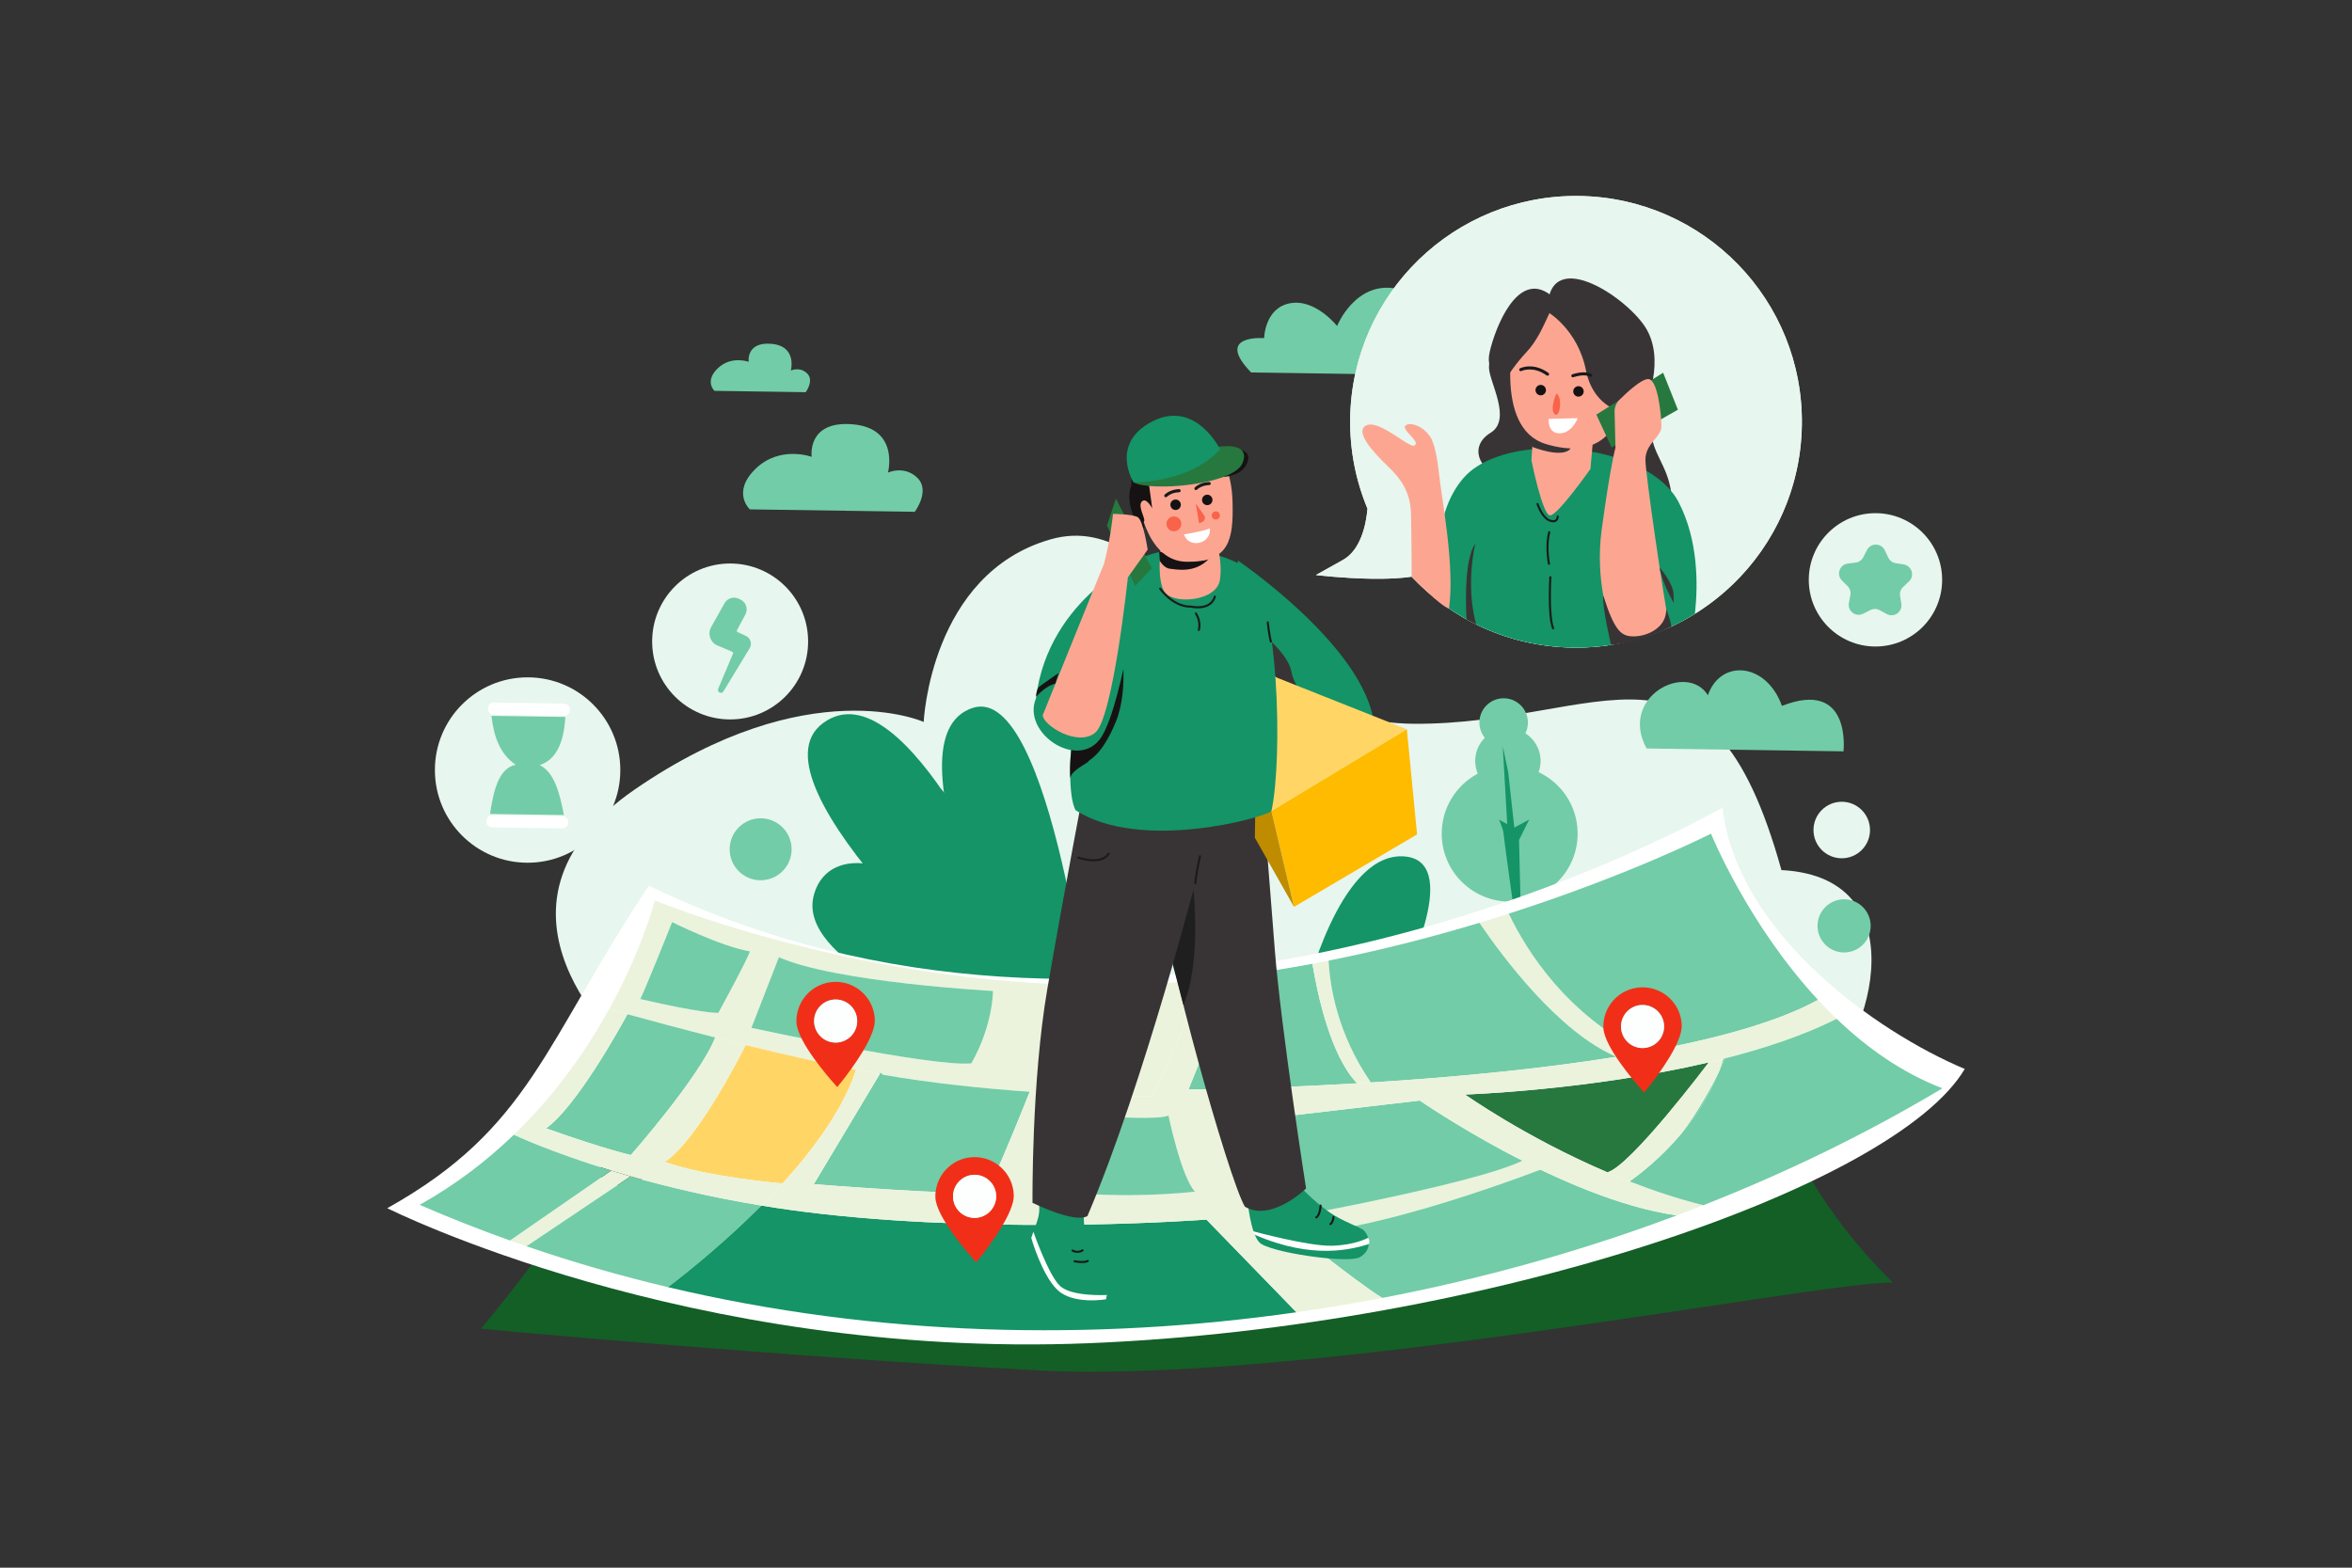
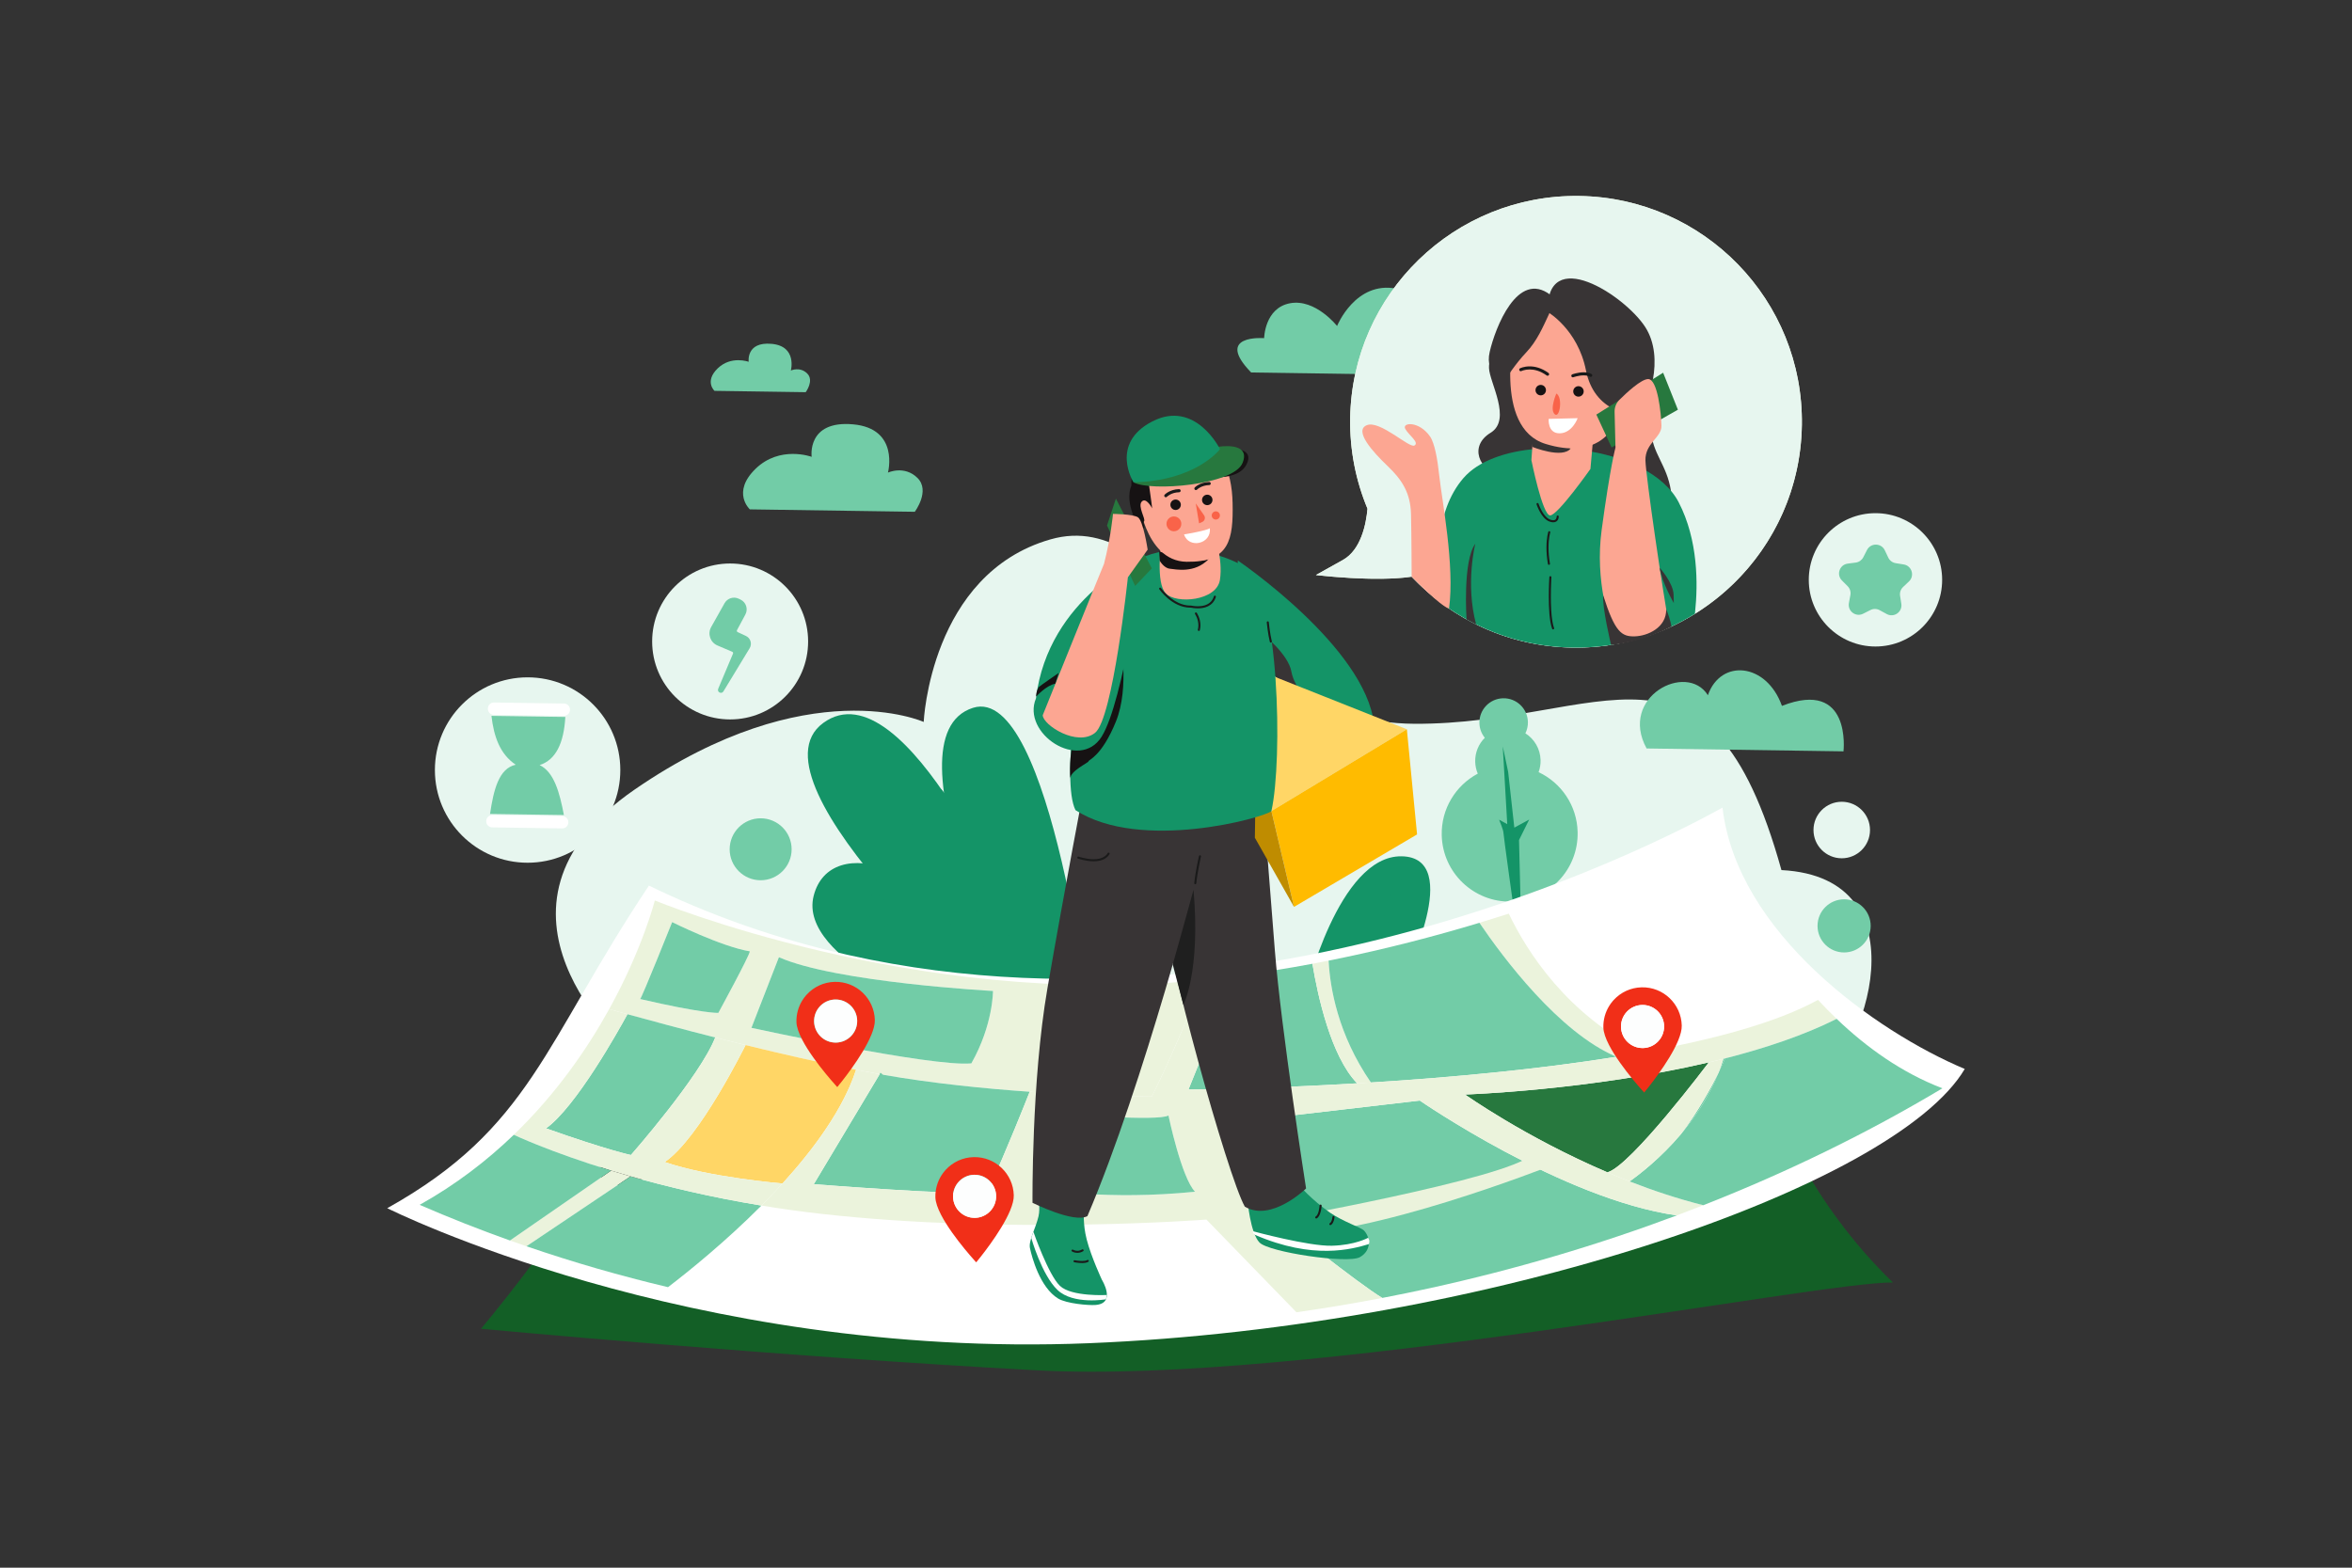
<svg xmlns="http://www.w3.org/2000/svg" width="774" height="516" viewBox="0 0 774 516" fill="none">
  <rect x="0" y="0" width="774" height="516" fill="#333333" stroke="none" />
  <g clip-path="url(#clip0_1220_25419)">
    <path d="M206.509 346.095C206.509 346.095 151.835 299.069 208.965 259.796C266.095 220.524 303.97 237.624 303.97 237.624C303.97 237.624 306.129 188.913 345.642 177.548C385.154 166.184 403.702 237.931 465.435 238.231C527.167 238.532 562.457 200.886 586.238 286.386C633.601 288.805 614.115 347.605 596.668 358.259C579.221 368.914 206.509 346.095 206.509 346.095Z" fill="#E7F6EF" />
    <path d="M506.325 254.15C506.775 252.918 507.01 251.584 506.975 250.193C506.884 246.465 504.905 243.227 501.977 241.368C502.538 240.241 502.841 238.966 502.807 237.62C502.699 233.212 499.037 229.725 494.629 229.835C490.221 229.943 486.734 233.605 486.844 238.013C486.889 239.848 487.551 241.521 488.624 242.843C486.609 244.854 485.389 247.653 485.463 250.724C485.498 252.114 485.797 253.435 486.307 254.643C479.077 258.496 474.234 266.189 474.449 274.939C474.754 287.287 485.011 297.051 497.358 296.748C509.706 296.444 519.47 286.187 519.167 273.839C518.952 265.09 513.738 257.643 506.325 254.151V254.15Z" fill="#72CCA7" />
    <path d="M494.53 245.663L496.007 271.265L493.322 269.802C493.322 269.802 494.727 273.111 494.752 274.077C494.775 275.044 498.291 300.232 498.291 300.232L500.466 300.178L499.883 276.489L503.224 269.755L498.338 272.415L496.309 254.083L494.53 245.662V245.663Z" fill="#149467" />
    <path d="M429.564 327.411C429.564 327.411 440.437 281.545 461.228 281.849C482.02 282.154 461.972 321.84 461.972 321.84L429.564 327.411Z" fill="#149467" />
-     <path d="M453.001 304.369C452.501 305.471 452.007 306.563 451.528 307.624C448.896 313.455 446.746 318.3 446.746 318.301C446.632 318.558 446.747 318.858 447.005 318.972C447.262 319.085 447.562 318.971 447.676 318.713C447.676 318.713 447.72 318.613 447.802 318.428C448.402 317.078 451.047 311.135 453.89 304.872C453.714 304.821 453.548 304.75 453.395 304.659C453.253 304.577 453.122 304.479 453.001 304.369Z" fill="#149467" />
    <path d="M453.809 303.716C453.938 303.809 454.073 303.872 454.223 303.909C454.255 303.914 454.288 303.918 454.321 303.923C455.759 300.76 457.226 297.569 458.482 294.897C459.128 293.524 459.719 292.286 460.222 291.262C460.726 290.239 461.141 289.425 461.431 288.91C461.569 288.665 461.481 288.356 461.236 288.218C460.991 288.08 460.682 288.167 460.544 288.413C460.216 288.997 459.759 289.892 459.206 291.023C457.73 294.041 455.567 298.725 453.455 303.367C453.46 303.374 453.464 303.38 453.469 303.387C453.576 303.524 453.69 303.633 453.806 303.717L453.809 303.716Z" fill="#149467" />
    <path d="M464.76 298.598C464.551 298.41 464.229 298.427 464.041 298.636C464.017 298.664 462.788 300.019 461.032 301.351C460.153 302.017 459.143 302.677 458.095 303.164C457.047 303.653 455.964 303.964 454.943 303.964C454.734 303.964 454.527 303.949 454.324 303.924C454.29 303.92 454.258 303.915 454.225 303.909C454.075 303.872 453.94 303.809 453.811 303.716C453.694 303.632 453.582 303.522 453.475 303.386C453.47 303.379 453.466 303.373 453.461 303.366C453.277 303.129 453.112 302.812 452.973 302.428C452.757 301.839 452.605 301.1 452.512 300.286C452.418 299.472 452.38 298.582 452.38 297.685C452.38 295.945 452.524 294.178 452.668 292.848C452.741 292.183 452.813 291.627 452.867 291.239C452.894 291.046 452.916 290.892 452.933 290.789C452.941 290.737 452.947 290.697 452.951 290.671C452.954 290.659 452.955 290.648 452.956 290.642V290.633C453.003 290.355 452.814 290.094 452.537 290.05C452.26 290.005 451.998 290.193 451.954 290.47C451.954 290.477 451.805 291.384 451.658 292.737C451.511 294.09 451.364 295.888 451.364 297.684C451.364 298.49 451.394 299.296 451.467 300.063C451.58 301.213 451.786 302.275 452.164 303.135C452.354 303.565 452.59 303.948 452.893 304.258C452.93 304.295 452.968 304.331 453.008 304.367C453.129 304.477 453.261 304.575 453.401 304.658C453.555 304.748 453.721 304.819 453.897 304.87C453.934 304.882 453.971 304.892 454.009 304.901L454.046 304.909C454.345 304.957 454.646 304.979 454.947 304.979C456.184 304.979 457.409 304.607 458.556 304.072C460.274 303.267 461.825 302.082 462.956 301.097C464.086 300.112 464.794 299.326 464.803 299.316C464.992 299.107 464.975 298.786 464.766 298.597L464.76 298.598Z" fill="#149467" />
    <path d="M158.293 437.36C158.293 437.36 255.061 446.408 341.675 451.062C428.29 455.716 598.696 421.779 622.925 422.133C595.02 395.065 584.834 365.742 584.834 365.742L200.626 378.978C200.626 378.978 182.962 407.737 158.293 437.36Z" fill="#135F26" />
    <path d="M312.825 334.631C312.825 334.631 262.346 316.048 267.765 294.846C273.185 273.645 309.577 284.112 326.577 323.002C319.287 342.671 312.825 334.63 312.825 334.63V334.631Z" fill="#149467" />
    <path d="M328.287 335.285C328.287 335.285 278.287 286.514 283.555 284.338L299.295 285.348L334.672 328.648L328.287 335.285Z" fill="#149467" />
    <path d="M335.15 306.522C335.15 306.522 297.925 218.213 270.917 237.956C243.908 257.699 333.483 335.382 333.483 335.382L344.343 328.606L335.15 306.522Z" fill="#149467" />
    <path d="M335.918 335.259C335.918 335.259 304.872 287.816 309.682 259.654L322.453 275.551L340.825 332.596L335.918 335.259Z" fill="#149467" />
    <path d="M359.283 340.284C359.283 340.284 345.93 224.805 320.195 232.979C289.758 242.645 337.172 335.196 337.172 335.196L359.284 340.284H359.283Z" fill="#149467" />
    <path d="M331.767 265.652C331.794 265.62 331.82 265.586 331.847 265.553C330.486 262.62 329.04 259.697 327.866 256.723C326.594 253.501 325.641 250.222 325.438 246.802C325.421 246.523 325.18 246.308 324.9 246.325C324.62 246.342 324.406 246.583 324.423 246.863C324.634 250.434 325.625 253.819 326.92 257.097C327.808 259.345 328.838 261.543 329.865 263.722C330.544 264.211 331.188 264.847 331.768 265.652H331.767Z" fill="#149467" />
    <path d="M339.412 292.339C339.505 292.141 339.595 291.942 339.686 291.745C338.803 287.519 337.941 283.484 336.871 279.514C335.702 275.179 334.283 270.92 332.317 266.578C332.246 266.662 332.176 266.746 332.105 266.828C332 266.95 331.842 267.014 331.681 267.001C331.52 266.988 331.375 266.901 331.29 266.764C331.285 266.755 331.279 266.747 331.273 266.738C333.273 271.11 334.707 275.395 335.889 279.779C336.907 283.556 337.739 287.406 338.584 291.443C338.879 291.719 339.158 292.017 339.413 292.339H339.412Z" fill="#149467" />
    <path d="M342.551 314.479C342.853 317.451 343.031 320.406 343.031 323.303C343.031 324.11 343.016 324.911 342.988 325.708C342.978 325.989 343.197 326.224 343.478 326.234C343.76 326.245 343.994 326.025 344.005 325.744C344.034 324.935 344.047 324.121 344.047 323.303C344.047 320.652 343.9 317.96 343.649 315.255C343.518 315.258 343.389 315.213 343.289 315.12C343.058 314.903 342.81 314.689 342.551 314.479Z" fill="#149467" />
    <path d="M340.032 293.404C340.006 293.457 339.982 293.51 339.954 293.563C339.873 293.729 339.708 293.838 339.524 293.847C339.339 293.856 339.165 293.766 339.067 293.608C339.051 293.585 339.036 293.562 339.021 293.538C340.327 299.807 341.65 306.472 342.403 313.083C342.795 313.367 343.169 313.661 343.523 313.964C342.79 306.993 341.399 299.973 340.032 293.406V293.404Z" fill="#149467" />
    <path d="M349.561 306.731C349.287 306.67 349.015 306.843 348.954 307.117L348.952 307.128C348.923 307.247 348.652 308.303 347.827 309.699C347.04 311.027 345.751 312.66 343.682 314.103C343.629 314.057 343.576 314.01 343.522 313.964C343.169 313.661 342.793 313.368 342.402 313.083C341.702 312.573 340.949 312.095 340.175 311.646C338.074 310.429 335.829 309.442 334.102 308.756C332.376 308.07 331.172 307.687 331.164 307.684C330.896 307.599 330.61 307.747 330.524 308.014C330.439 308.283 330.587 308.568 330.854 308.654L330.859 308.656C330.977 308.693 333.1 309.379 335.69 310.526C336.984 311.099 338.396 311.788 339.728 312.564C340.745 313.156 341.715 313.801 342.552 314.48C342.811 314.69 343.059 314.904 343.29 315.121C343.389 315.214 343.519 315.259 343.65 315.256C343.743 315.254 343.837 315.228 343.918 315.174C346.422 313.519 347.929 311.572 348.807 310.037C349.686 308.502 349.94 307.376 349.948 307.338C350.008 307.064 349.835 306.793 349.561 306.731Z" fill="#149467" />
    <path d="M339.523 293.846C339.708 293.837 339.873 293.729 339.954 293.562C339.98 293.509 340.006 293.456 340.031 293.404C342.075 289.206 343.207 285.248 343.83 282.324C344.461 279.362 344.571 277.46 344.572 277.44C344.588 277.16 344.374 276.919 344.094 276.903C343.814 276.888 343.572 277.102 343.557 277.382V277.386C343.547 277.564 343.121 284.121 339.686 291.745C339.597 291.942 339.506 292.141 339.412 292.339C339.155 292.017 338.878 291.719 338.583 291.443C338.172 291.058 337.73 290.715 337.262 290.413C335.693 289.401 333.864 288.818 332.1 288.48C330.336 288.143 328.634 288.054 327.315 288.054C325.796 288.054 324.782 288.173 324.768 288.174C324.489 288.206 324.29 288.459 324.322 288.739C324.354 289.018 324.607 289.217 324.887 289.185H324.888C324.933 289.18 325.894 289.073 327.315 289.073C329.013 289.073 331.369 289.229 333.587 289.883C334.696 290.209 335.768 290.66 336.71 291.269C337.628 291.863 338.42 292.606 339.019 293.538C339.034 293.561 339.051 293.584 339.065 293.607C339.163 293.765 339.337 293.855 339.522 293.846H339.523Z" fill="#149467" />
    <path d="M331.68 267.001C331.842 267.013 331.998 266.949 332.105 266.828C332.177 266.745 332.247 266.661 332.316 266.577C334.517 263.978 336.2 260.932 337.349 258.503C338.533 255.996 339.146 254.146 339.151 254.131C339.24 253.864 339.094 253.577 338.828 253.489C338.561 253.4 338.273 253.546 338.186 253.812V253.815C338.152 253.913 337.533 255.747 336.375 258.183C335.309 260.425 333.782 263.177 331.847 265.552C331.82 265.584 331.794 265.618 331.767 265.651C331.186 264.846 330.542 264.21 329.864 263.721C329.552 263.496 329.232 263.301 328.907 263.136C327.715 262.528 326.465 262.305 325.283 262.306C323.578 262.306 322.004 262.762 320.849 263.212C319.695 263.662 318.96 264.111 318.94 264.123C318.7 264.27 318.624 264.582 318.771 264.822C318.917 265.062 319.23 265.136 319.47 264.991C319.477 264.987 320.171 264.566 321.244 264.15C322.319 263.732 323.773 263.323 325.283 263.324C326.341 263.324 327.422 263.521 328.445 264.043C329.461 264.562 330.432 265.402 331.274 266.739C331.279 266.748 331.286 266.755 331.291 266.764C331.376 266.901 331.522 266.989 331.682 267.002L331.68 267.001Z" fill="#149467" />
    <path d="M309.597 287.48C309.681 287.306 309.762 287.133 309.838 286.965C309.465 286.396 309.09 285.826 308.711 285.253C306.102 281.315 303.347 277.308 300.545 273.463C300.394 273.82 300.233 274.176 300.062 274.53C303.133 278.763 306.145 283.187 308.963 287.488C309.121 287.481 309.274 287.476 309.42 287.476C309.481 287.476 309.538 287.477 309.596 287.479L309.597 287.48Z" fill="#149467" />
    <path d="M326.602 314.521C326.602 314.521 319.651 302.036 310.492 287.967C310.451 288.053 310.41 288.14 310.366 288.229C310.274 288.416 310.077 288.528 309.869 288.511C309.793 288.505 309.71 288.501 309.624 288.498C312.388 292.744 314.952 296.846 317.183 300.503C319.76 304.725 321.892 308.354 323.381 310.928C324.125 312.214 324.708 313.237 325.105 313.937C325.304 314.288 325.456 314.558 325.558 314.739C325.61 314.831 325.648 314.899 325.674 314.946C325.7 314.992 325.713 315.016 325.713 315.016C325.85 315.261 326.159 315.35 326.404 315.213C326.649 315.076 326.738 314.767 326.602 314.521Z" fill="#149467" />
    <path d="M292.755 263.42C292.136 262.68 291.518 261.958 290.904 261.256C290.898 261.329 290.891 261.403 290.884 261.476C290.867 261.644 290.767 261.794 290.619 261.874C290.471 261.954 290.291 261.955 290.142 261.878C290.115 261.863 290.088 261.851 290.061 261.836C292.681 264.824 295.369 268.203 298.035 271.772C298.484 272.373 298.932 272.979 299.38 273.59C299.543 273.228 299.697 272.863 299.841 272.498C297.487 269.3 295.106 266.228 292.755 263.418V263.42Z" fill="#149467" />
    <path d="M289.97 260.203C288.234 258.269 286.527 256.512 284.872 254.988C282.339 252.655 279.932 250.867 277.701 249.829C277.446 249.71 277.144 249.821 277.025 250.075C276.906 250.331 277.017 250.633 277.272 250.751C279.351 251.716 281.698 253.446 284.183 255.736C285.569 257.012 286.998 258.46 288.456 260.047C288.951 260.219 289.445 260.417 289.937 260.644C289.948 260.496 289.96 260.349 289.97 260.202V260.203Z" fill="#149467" />
    <path d="M290.619 261.874C290.768 261.794 290.867 261.645 290.884 261.477C290.892 261.404 290.897 261.33 290.904 261.257C291.059 259.6 291.121 257.981 291.121 256.45C291.121 250.102 290.058 245.232 290.053 245.209C289.994 244.934 289.722 244.76 289.448 244.821C289.173 244.88 288.999 245.152 289.06 245.426V245.428C289.088 245.553 290.105 250.312 290.105 256.45C290.105 257.656 290.065 258.916 289.972 260.204C289.961 260.351 289.95 260.498 289.938 260.646C289.447 260.419 288.953 260.221 288.457 260.049C286.413 259.34 284.358 259.08 282.448 259.08C279.809 259.08 277.445 259.573 275.733 260.063C274.022 260.555 272.964 261.046 272.946 261.054C272.692 261.173 272.581 261.476 272.7 261.73C272.819 261.984 273.122 262.095 273.376 261.976C273.39 261.97 274.41 261.498 276.051 261.029C277.694 260.561 279.955 260.097 282.447 260.097C284.883 260.097 287.532 260.539 290.061 261.837C290.088 261.851 290.115 261.864 290.142 261.878C290.292 261.956 290.471 261.954 290.619 261.874Z" fill="#149467" />
    <path d="M302.495 266.493C302.897 263.995 302.962 261.915 302.962 260.822C302.962 260.3 302.946 260.005 302.946 259.997C302.932 259.716 302.693 259.5 302.412 259.514C302.131 259.529 301.916 259.767 301.93 260.048C301.93 260.077 301.944 260.352 301.944 260.822C301.944 261.874 301.881 263.903 301.49 266.331C301.183 268.236 300.673 270.386 299.84 272.501C299.695 272.866 299.543 273.23 299.378 273.592C299.347 273.66 299.316 273.728 299.285 273.796C297.963 273.284 296.548 273.101 295.183 273.099C293.248 273.099 291.406 273.468 290.041 273.833C288.676 274.2 287.79 274.565 287.775 274.571C287.515 274.678 287.391 274.976 287.498 275.236C287.606 275.495 287.904 275.619 288.163 275.512C288.2 275.496 289.065 275.145 290.365 274.801C291.665 274.455 293.404 274.117 295.182 274.118C296.606 274.118 298.051 274.335 299.324 274.916C299.574 275.029 299.87 274.923 299.991 274.677C300.014 274.629 300.037 274.58 300.061 274.531C300.231 274.178 300.392 273.822 300.543 273.464C301.557 271.071 302.148 268.629 302.492 266.493H302.495Z" fill="#149467" />
    <path d="M310.365 288.228C310.409 288.141 310.451 288.054 310.492 287.966C312.575 283.64 312.702 281.057 312.7 280.513C312.7 280.451 312.699 280.415 312.698 280.407C312.684 280.126 312.445 279.91 312.164 279.924C311.884 279.939 311.668 280.176 311.681 280.456V280.459C311.681 280.465 311.681 280.483 311.681 280.513C311.681 280.887 311.603 283.11 309.837 286.965C309.759 287.133 309.678 287.306 309.595 287.48C309.537 287.48 309.481 287.477 309.42 287.477C309.274 287.477 309.121 287.481 308.963 287.489C308.599 287.506 308.207 287.539 307.791 287.587C306.747 287.707 305.556 287.915 304.353 288.159C300.746 288.89 297.026 289.949 297.018 289.952C296.747 290.029 296.591 290.31 296.668 290.58C296.746 290.85 297.027 291.007 297.297 290.929C297.297 290.929 297.304 290.927 297.321 290.923C297.571 290.852 299.744 290.242 302.286 289.651C303.557 289.356 304.92 289.065 306.179 288.85C306.809 288.742 307.411 288.653 307.961 288.591C308.51 288.529 309.007 288.494 309.42 288.495C309.49 288.495 309.558 288.495 309.622 288.498C309.709 288.5 309.791 288.504 309.868 288.511C310.075 288.528 310.273 288.415 310.364 288.228H310.365Z" fill="#149467" />
    <path d="M319.011 301.937C318.678 301.9 318.345 301.883 318.013 301.883C316.16 301.884 314.374 302.404 313.042 302.917C311.71 303.432 310.832 303.944 310.815 303.953C310.573 304.095 310.49 304.406 310.632 304.649C310.774 304.891 311.085 304.974 311.327 304.832C311.339 304.825 312.18 304.338 313.436 303.855C314.693 303.371 316.365 302.899 318.012 302.901C318.309 302.901 318.604 302.916 318.897 302.948C319.176 302.979 319.427 302.778 319.459 302.499C319.49 302.221 319.289 301.969 319.011 301.937Z" fill="#149467" />
    <path d="M319.339 324.952L309.122 317.346C308.812 317.079 302.998 312.105 295.971 307.037C293.537 305.281 290.958 303.516 288.409 301.93C288.423 302.003 288.437 302.075 288.451 302.149C288.504 302.425 288.325 302.692 288.049 302.745C287.986 302.758 287.923 302.772 287.859 302.785C288.048 302.902 288.236 303.02 288.424 303.138C293.344 306.245 298.361 309.995 302.144 312.966C304.035 314.452 305.619 315.743 306.728 316.661C307.283 317.121 307.72 317.488 308.017 317.74C308.165 317.865 308.28 317.963 308.356 318.028C308.395 318.06 308.423 318.086 308.443 318.101C308.462 318.118 308.471 318.126 308.471 318.126L308.499 318.148L318.73 325.764C318.956 325.931 319.275 325.885 319.442 325.659C319.61 325.433 319.564 325.115 319.338 324.947L319.339 324.952Z" fill="#149467" />
    <path d="M287.229 301.209C286.396 300.708 285.569 300.228 284.755 299.779C282.917 298.765 281.141 297.899 279.493 297.263C277.845 296.627 276.328 296.215 274.985 296.12C274.705 296.101 274.461 296.313 274.442 296.592C274.422 296.872 274.634 297.116 274.914 297.136C276.102 297.217 277.539 297.597 279.126 298.213C281.404 299.093 283.989 300.451 286.653 302.05C286.886 301.98 287.12 301.916 287.356 301.858C287.312 301.635 287.269 301.421 287.228 301.209H287.229Z" fill="#149467" />
    <path d="M288.451 302.152C288.437 302.077 288.422 302.005 288.408 301.932C287.61 297.833 287.068 295.627 286.72 294.431C286.542 293.822 286.415 293.474 286.324 293.262C286.277 293.157 286.24 293.083 286.205 293.026C286.17 292.968 286.139 292.926 286.089 292.878C285.884 292.686 285.561 292.696 285.37 292.901C285.2 293.083 285.19 293.358 285.334 293.551C285.339 293.559 285.392 293.654 285.481 293.9C285.618 294.274 285.842 294.993 286.165 296.314C286.442 297.448 286.793 299.026 287.229 301.211C287.272 301.423 287.314 301.637 287.357 301.86C287.121 301.917 286.886 301.981 286.654 302.052C286.079 302.227 285.514 302.439 284.97 302.672C283.597 303.261 282.363 303.98 281.469 304.552C280.575 305.125 280.022 305.552 280.013 305.559C279.791 305.73 279.75 306.05 279.921 306.272C280.093 306.494 280.413 306.535 280.635 306.364L280.636 306.362C280.682 306.326 281.647 305.591 283.048 304.781C283.749 304.376 284.558 303.953 285.413 303.589C286.206 303.251 287.04 302.966 287.86 302.789C287.923 302.775 287.986 302.761 288.05 302.749C288.326 302.695 288.505 302.429 288.452 302.153L288.451 302.152Z" fill="#149467" />
    <path d="M411.731 122.602L474.106 123.516C474.106 123.516 473.034 97.625 459.532 95.009C446.028 92.393 440.006 107.298 440.006 107.298C440.006 107.298 432.879 98.246 424.516 99.817C416.153 101.387 416.007 111.299 416.007 111.299C416.007 111.299 399.463 109.969 411.731 122.602Z" fill="#72CCA7" />
    <path d="M127.439 397.676C127.439 397.676 226.405 447.439 358.238 442.116C490.072 436.792 623.748 390.496 646.561 351.843C617.24 339.509 571.601 307.068 566.849 265.816C535.761 283.163 367.624 366.269 213.55 291.494C179.016 343.247 174.713 371.295 127.438 397.675L127.439 397.676Z" fill="white" />
    <path d="M531.92 347.838C534.894 347.359 537.838 346.859 540.745 346.336C515.695 334.008 502.539 313.297 496.512 300.729C493.376 301.736 490.153 302.741 486.854 303.737C494.575 315.103 512.95 339.768 531.921 347.839L531.92 347.838Z" fill="#EBF3DC" />
    <path d="M207.505 387.194L201.213 385.336C203.228 385.951 205.323 386.57 207.505 387.194Z" fill="white" stroke="#1A1A1A" stroke-width="7.89" stroke-linecap="round" stroke-linejoin="round" />
    <path d="M562.342 349.673C522.933 358.902 482.125 360.26 482.125 360.26C482.125 360.26 501.796 374.254 528.961 385.869C536.664 383.823 562.328 349.69 562.341 349.672L562.342 349.673Z" fill="#27783E" />
    <path d="M235.366 341.484C238.623 342.311 241.96 343.145 245.345 343.975C257.387 346.926 270.019 349.817 281.719 352.107C284.787 352.707 287.79 353.265 290.703 353.774C331.948 360.964 379.052 360.929 379.052 360.929C379.052 360.929 389.702 339.608 395.319 322.57C394.896 322.614 394.474 322.658 394.051 322.7C301.541 331.986 215.493 296.387 215.493 296.387C215.493 296.387 211.539 312.112 200.47 332.16C208.813 334.496 221.345 337.923 235.367 341.484H235.366ZM256.327 315.061C275.067 323.389 326.774 326.175 326.774 326.175C326.774 326.175 326.852 337.3 319.654 350.011C306.577 351.27 247.281 338.31 247.281 338.31L256.327 315.061ZM221.191 303.51C221.191 303.51 237.267 311.543 246.755 313.132C246.736 314.421 236.39 333.396 236.39 333.396C236.39 333.396 231.388 333.645 210.663 328.828C211.317 328.193 221.19 303.51 221.19 303.51H221.191Z" fill="#EBF3DC" />
-     <path d="M540.744 346.336C563.937 342.165 584.674 336.582 598.273 329.109C575.031 304.028 563.06 274.393 563.06 274.393C563.06 274.393 536.827 287.772 496.51 300.727C502.537 313.296 515.693 334.007 540.743 346.335L540.744 346.336Z" fill="#72CCA7" />
    <path d="M406.447 321.269C400.985 333.895 391.106 358.615 391.106 358.615C391.106 358.615 414.725 358.456 446.614 356.577C437.927 347.632 433.603 327.508 431.894 317.223C423.617 318.775 415.117 320.143 406.448 321.269H406.447Z" fill="#72CCA7" />
    <path d="M437.183 316.199C435.43 316.547 433.666 316.889 431.893 317.222C433.603 327.507 437.927 347.631 446.613 356.576C448.105 356.488 449.616 356.395 451.143 356.3C440.198 340.409 437.713 324.949 437.251 316.613C437.229 316.475 437.205 316.333 437.183 316.197V316.199Z" fill="#EBF3DC" />
    <path d="M437.228 316.189C437.212 316.192 437.197 316.196 437.183 316.198C437.205 316.334 437.228 316.476 437.251 316.614C437.243 316.471 437.236 316.329 437.229 316.189H437.228Z" fill="#72CCA7" />
    <path d="M486.852 303.736C472.333 308.117 456.274 312.319 439.166 315.796C438.521 315.927 437.876 316.059 437.229 316.188C437.235 316.327 437.243 316.469 437.25 316.612C437.712 324.948 440.197 340.409 451.142 356.299C451.771 356.259 452.404 356.219 453.039 356.178C477.43 354.612 505.802 352.044 531.92 347.837C512.95 339.767 494.575 315.101 486.852 303.734V303.736Z" fill="#72CCA7" />
    <path d="M207.506 387.193C205.325 386.571 203.229 385.95 201.214 385.335L201.092 385.299L167.819 408.305C169.625 408.948 171.434 409.583 173.245 410.205L207.52 387.196L207.506 387.193Z" fill="#EBF3DC" />
    <path d="M250.578 396.807C234.052 394.092 219.533 390.622 207.506 387.191L207.52 387.195L173.245 410.204C188.618 415.482 204.169 419.957 219.833 423.669C226.799 418.329 238.816 408.627 250.577 396.807H250.578Z" fill="#72CCA7" />
-     <path d="M270.566 399.566C263.622 398.789 256.951 397.854 250.577 396.807C238.818 408.627 226.8 418.329 219.834 423.668C288.465 439.927 359.258 441.537 426.638 431.928L397.008 401.417C397.008 401.417 331.886 406.422 270.566 399.566Z" fill="#149467" />
    <path d="M245.345 343.975C245.345 343.975 230.141 374.896 218.745 382.467C233.166 387.51 257.457 389.537 257.502 389.541C268.102 377.902 277.579 364.831 281.719 352.107C270.019 349.817 257.386 346.926 245.345 343.975Z" fill="#FFD666" />
    <path d="M179.693 371.394C200.021 378.605 207.624 380.167 207.624 380.167C207.624 380.167 230.446 354.189 235.367 341.482C224.392 338.695 214.331 335.99 206.475 333.826C203.58 339.145 189.515 364.391 179.695 371.394H179.693Z" fill="#72CCA7" />
    <path d="M218.745 382.466C230.141 374.895 245.345 343.973 245.345 343.973C241.961 343.144 238.623 342.309 235.365 341.482C230.444 354.189 207.623 380.167 207.623 380.167C207.623 380.167 200.019 378.605 179.692 371.394C189.512 364.391 203.577 339.145 206.472 333.826C204.291 333.225 202.28 332.666 200.466 332.158C193.286 345.161 183.111 359.981 169.08 373.509C169.08 373.509 180.791 379.105 201.211 385.335L207.504 387.192C219.531 390.621 234.05 394.092 250.576 396.808C252.908 394.464 255.23 392.034 257.501 389.54C257.455 389.536 233.165 387.51 218.744 382.466H218.745Z" fill="#EBF3DC" />
    <path d="M404.73 369.524C404.73 369.524 417.584 398.024 421.424 401.979C421.424 401.979 446.934 422.462 454.882 427.209C460.155 426.199 465.403 425.123 470.621 423.979C462.521 419.037 452.703 412.737 443.251 405.878C452.703 412.738 462.522 419.038 470.621 423.979C498.681 417.826 525.891 409.755 551.816 400.043C514.162 394.692 467.226 362.242 467.226 362.242L404.73 369.526V369.524Z" fill="#72CCA7" />
    <path d="M267.808 389.768C267.808 389.768 316.437 393.624 324.998 392.459C332.089 376.392 337.135 363.723 338.853 359.345C324.044 358.31 306.921 356.601 290.703 353.773C290.302 353.703 290.13 353.184 289.725 353.111L289.461 353.552C289.47 353.554 289.48 353.556 289.489 353.558L267.807 389.768H267.808Z" fill="#72CCA7" />
    <path d="M598.272 329.11C584.673 336.583 563.937 342.166 540.744 346.337C537.837 346.859 534.893 347.36 531.919 347.838C468.23 358.098 391.105 358.615 391.105 358.615C391.105 358.615 400.984 333.895 406.446 321.27C402.765 321.748 399.054 322.183 395.317 322.57C389.7 339.608 379.05 360.929 379.05 360.929C379.05 360.929 361.705 360.942 338.851 359.345C337.134 363.725 332.087 376.393 324.995 392.459C316.433 393.624 267.805 389.769 267.805 389.769L289.459 353.553C286.936 353.104 284.352 352.622 281.718 352.107C276.692 367.557 263.796 383.521 250.576 396.809C256.95 397.857 263.621 398.792 270.565 399.569C331.885 406.425 397.007 401.42 397.007 401.42L426.637 431.931C436.125 430.578 445.543 429 454.88 427.211C446.931 422.465 421.423 401.981 421.423 401.981C417.582 398.026 404.729 369.526 404.729 369.526L467.224 362.243C467.224 362.243 514.161 394.692 551.814 400.043C554.736 398.948 557.643 397.832 560.531 396.697C549.418 393.898 538.707 390.037 528.961 385.87C501.795 374.255 482.125 360.261 482.125 360.261C482.125 360.261 522.933 358.903 562.342 349.674C564.137 349.253 565.93 348.817 567.714 348.365C580.848 345.027 593.609 340.772 604.409 335.355C602.283 333.319 600.238 331.231 598.272 329.11ZM344.145 391.54L350.528 366.663C350.528 366.663 380.938 369.161 384.521 367.161C384.521 367.161 388.776 387.631 393.272 392.26C364.212 395.156 344.145 391.54 344.145 391.54Z" fill="#EBF3DC" />
    <path d="M289.491 353.558C289.482 353.557 289.472 353.554 289.463 353.553L267.809 389.768L289.491 353.558Z" fill="#EBF3DC" />
    <path d="M201.213 385.335C180.792 379.106 169.082 373.51 169.082 373.51C160.325 381.953 150.066 389.893 138.095 396.574C147.91 400.837 157.827 404.741 167.819 408.305L201.092 385.299L201.213 385.335Z" fill="#72CCA7" />
    <path d="M236.391 333.395C236.391 333.395 246.737 314.422 246.756 313.132C237.268 311.543 221.192 303.51 221.192 303.51C221.192 303.51 211.32 328.191 210.666 328.827C231.391 333.644 236.392 333.395 236.392 333.395H236.391Z" fill="#72CCA7" />
    <path d="M319.654 350.009C326.852 337.298 326.774 326.173 326.774 326.173C326.774 326.173 275.067 323.387 256.327 315.059L247.281 338.308C247.281 338.308 306.577 351.268 319.654 350.009Z" fill="#72CCA7" />
    <path d="M350.529 366.662L344.146 391.538C344.146 391.538 364.214 395.154 393.274 392.258C388.778 387.63 384.522 367.16 384.522 367.16C380.939 369.16 350.529 366.662 350.529 366.662Z" fill="#72CCA7" />
    <path d="M417.716 401.926C417.716 401.926 495.865 388.029 503.959 380.168L510.06 383.81C510.06 383.81 449.632 407.664 421.606 406.045C415.338 404.745 417.716 401.926 417.716 401.926Z" fill="#EBF3DC" />
    <path d="M565.573 352.979C563.189 357.829 558.904 365.782 553.178 373.283C557.886 367.724 562.468 360.903 565.573 352.979Z" fill="#72CCA7" />
    <path d="M567.713 348.365C567.519 348.414 567.321 348.461 567.126 348.51C566.665 350.038 566.142 351.526 565.573 352.98C566.96 350.158 567.706 348.383 567.713 348.363V348.365Z" fill="#72CCA7" />
    <path d="M639.213 358.208C625.908 353.125 614.292 344.814 604.409 335.354C593.608 340.77 580.849 345.026 567.714 348.363C567.706 348.383 566.961 350.156 565.574 352.98C562.469 360.905 557.887 367.726 553.178 373.285C548.466 379.459 542.778 385.326 536.373 388.899C542.778 385.326 548.465 379.459 553.178 373.285C546.497 381.172 539.571 386.516 536.268 388.858C543.964 391.859 552.132 394.583 560.531 396.697C588.544 385.679 614.961 372.734 639.213 358.208Z" fill="#72CCA7" />
    <path d="M553.178 373.286C558.904 365.785 563.188 357.832 565.573 352.982C566.144 351.528 566.665 350.038 567.127 348.512C565.536 348.913 563.94 349.301 562.342 349.675C562.329 349.692 536.665 383.825 528.962 385.873C531.342 386.891 533.781 387.889 536.268 388.86C539.572 386.519 546.498 381.176 553.179 373.287L553.178 373.286Z" fill="#EBF3DC" />
    <path d="M617.181 212.796C629.3 212.796 639.124 202.972 639.124 190.853C639.124 178.734 629.3 168.91 617.181 168.91C605.062 168.91 595.238 178.734 595.238 190.853C595.238 202.972 605.062 212.796 617.181 212.796Z" fill="#E7F6EF" />
    <path d="M541.868 246.356L606.661 247.305C606.661 247.305 609.43 223.325 586.407 232.339C581.296 218.078 566.244 216.781 562.036 228.823C555.023 217.692 532.604 229.454 541.869 246.356H541.868Z" fill="#72CCA7" />
    <path d="M246.762 167.656L301.039 168.451C301.039 168.451 306.224 161.552 301.916 157.303C297.609 153.054 292.209 155.554 292.209 155.554C292.209 155.554 296.082 141.057 280.745 139.671C265.407 138.286 267.106 150.365 267.106 150.365C267.106 150.365 256.671 146.507 248.655 154.292C240.639 162.077 246.762 167.658 246.762 167.658V167.656Z" fill="#72CCA7" />
    <path d="M235.129 128.647L265.142 129.087C265.142 129.087 268.008 125.271 265.627 122.922C263.246 120.573 260.259 121.955 260.259 121.955C260.259 121.955 262.401 113.939 253.92 113.173C245.44 112.406 246.377 119.086 246.377 119.086C246.377 119.086 240.607 116.952 236.175 121.257C231.742 125.562 235.129 128.647 235.129 128.647Z" fill="#72CCA7" />
    <path d="M240.275 236.799C254.448 236.799 265.938 225.309 265.938 211.136C265.938 196.962 254.448 185.473 240.275 185.473C226.101 185.473 214.611 196.962 214.611 211.136C214.611 225.309 226.101 236.799 240.275 236.799Z" fill="#E7F6EF" />
    <path d="M238.439 198.541L234.027 206.397C232.776 208.625 233.735 211.445 236.085 212.449L240.971 214.535C241.206 214.635 241.314 214.905 241.216 215.14L236.348 226.701C235.883 227.802 237.442 228.597 238.062 227.577L246.696 213.363C247.575 211.917 247 210.029 245.467 209.315L242.742 208.049C242.501 207.936 242.404 207.645 242.529 207.41L245.293 202.26C246.26 200.456 245.52 198.21 243.668 197.335L243.088 197.06C241.39 196.258 239.361 196.905 238.441 198.542L238.439 198.541Z" fill="#72CCA7" />
    <path d="M173.626 283.966C190.477 283.966 204.137 270.305 204.137 253.454C204.137 236.604 190.477 222.943 173.626 222.943C156.775 222.943 143.115 236.604 143.115 253.454C143.115 270.305 156.775 283.966 173.626 283.966Z" fill="#E7F6EF" />
    <path d="M186.039 235.985L173.886 235.807L161.733 235.629C162.506 242.426 164.54 248.263 169.719 251.706C164.153 252.903 162.436 259.989 161.261 267.905L173.414 268.083L185.567 268.261C184.162 260.873 182.343 254.115 177.586 251.821C182.873 250.136 185.555 244.66 186.039 235.985Z" fill="#72CCA7" />
    <path d="M185.621 231.568L162.563 231.23C161.469 231.214 160.57 232.088 160.554 233.181L160.553 233.271C160.537 234.365 161.41 235.264 162.504 235.28L185.561 235.618C186.655 235.634 187.554 234.761 187.57 233.668L187.571 233.577C187.587 232.484 186.714 231.584 185.621 231.568Z" fill="white" />
    <path d="M185.079 268.619L162.021 268.281C160.927 268.265 160.028 269.138 160.012 270.232L160.011 270.322C159.995 271.416 160.868 272.315 161.962 272.331L185.019 272.669C186.113 272.685 187.012 271.812 187.028 270.718L187.029 270.628C187.045 269.535 186.172 268.635 185.079 268.619Z" fill="white" />
    <path d="M620.254 181.128L621.401 183.541C621.863 184.512 622.773 185.194 623.835 185.363L626.472 185.787C629.146 186.215 630.168 189.524 628.2 191.386L626.26 193.222C625.48 193.961 625.112 195.038 625.279 196.1L625.691 198.739C626.111 201.415 623.279 203.409 620.9 202.114L618.555 200.837C617.611 200.322 616.473 200.306 615.515 200.792L613.132 202.001C610.717 203.226 607.945 201.149 608.441 198.487L608.932 195.861C609.129 194.804 608.794 193.717 608.034 192.955L606.149 191.063C604.237 189.144 605.356 185.867 608.042 185.516L610.69 185.17C611.757 185.031 612.686 184.377 613.176 183.418L614.392 181.041C615.627 178.63 619.089 178.68 620.253 181.127L620.254 181.128Z" fill="#72CCA7" />
    <path d="M519.725 64.508C478.679 63.907 444.915 96.695 444.314 137.741C444.159 148.269 446.207 158.314 450.021 167.448C449.552 172.599 447.859 181 441.899 184.326L433.033 189.273C433.033 189.273 452.699 191.645 464.547 189.806C477.849 203.918 496.624 212.847 517.548 213.152C558.594 213.753 592.357 180.965 592.958 139.919C593.56 98.872 560.772 65.109 519.725 64.508Z" fill="#EBF3DC" />
    <path d="M592.958 139.919C592.629 162.391 582.359 182.386 566.401 195.784C563.795 197.972 561.034 199.984 558.142 201.803C558.016 201.884 557.888 201.962 557.761 202.043C555.074 203.711 552.271 205.211 549.37 206.531C544.001 208.974 538.293 210.793 532.338 211.9C527.552 212.795 522.606 213.228 517.55 213.152C501.503 212.916 486.722 207.61 474.701 198.783C473.824 198.139 472.962 197.479 472.114 196.794C469.433 194.641 466.904 192.305 464.55 189.805C460.68 190.406 455.974 190.558 451.393 190.491C441.95 190.35 433.039 189.273 433.039 189.273L441.905 184.326C447.862 181 449.556 172.599 450.026 167.448C446.211 158.313 444.167 148.27 444.318 137.741C444.919 96.694 478.684 63.907 519.728 64.508C560.776 65.109 593.563 98.871 592.962 139.919H592.958Z" fill="#E7F6EF" />
    <path d="M492.959 118.006C492.959 118.006 489.886 116.407 490.003 121.112C490.119 125.817 497.629 138.108 490.528 142.445C483.426 146.782 486.535 154.606 493.915 156.843C501.294 159.079 526.871 160.949 528.869 162.039C530.868 163.129 551.181 170.126 549.864 161.521C548.547 152.918 543.615 149.088 543.438 141.877C543.26 134.666 545.648 126.325 543.974 124.731C542.299 123.136 519.461 114.774 518.62 114.795C517.779 114.816 492.958 118.007 492.958 118.007L492.959 118.006Z" fill="#383435" />
    <path d="M341.62 393.991C341.62 393.991 342.413 397.502 341.756 400.344C340.83 404.352 338.416 408.356 338.946 410.84C339.563 413.733 342.201 423.737 348.19 427.395C350.988 429.103 358.223 429.692 360.457 429.532C367.477 429.03 362.623 421.259 362.623 421.259C362.623 421.259 359.109 413.75 357.629 408.022C356.214 402.545 356.839 398.865 356.56 397.689C355.991 395.286 341.622 393.988 341.622 393.988L341.62 393.991Z" fill="#149467" />
    <path d="M410.525 394.881C410.525 394.881 411.393 405.795 414.49 408.984C417.587 412.172 443.506 416.023 447.487 413.8C451.468 411.579 450.964 407.184 448.825 404.982C447.946 404.076 441.876 402.033 437.709 399.162C431.739 395.046 427.282 389.928 427.282 389.928L410.523 394.881H410.525Z" fill="#149467" />
    <path d="M412.52 405.305C412.52 405.305 430.605 410.221 438.279 410.031C445.953 409.843 450.223 407.414 450.223 407.414C450.223 407.414 450.978 408.347 450.441 409.5C444.958 411.137 432.227 414.784 412.946 406.427C411.786 405.323 412.52 405.305 412.52 405.305Z" fill="white" />
    <path d="M415.3 258.688C415.3 258.688 417.492 287.22 419.534 312.882C421.576 338.544 429.804 391.173 429.804 391.173C429.804 391.173 418.364 402.37 409.645 397.165C403.988 387.168 383.089 311.658 383.262 299.811C383.435 287.965 383.747 266.689 383.747 266.689L415.3 258.688Z" fill="#383435" />
    <path d="M357.302 256.146C357.302 256.146 349.966 294.729 344.681 325.363C339.395 355.996 339.779 395.901 339.779 395.901C339.779 395.901 353.454 402.729 357.85 400.277C376.63 356.299 394.844 284.99 394.844 284.99L395.127 265.649L357.302 256.148V256.146Z" fill="#383435" />
    <path d="M407.343 184.492C407.343 184.492 449.341 212.919 452.19 238.432C439.902 251.955 430.201 234.275 430.201 234.275C430.201 234.275 417.387 215.976 411.749 210.171C406.112 204.366 407.343 184.492 407.343 184.492Z" fill="#149467" />
    <path d="M415.608 208.754C415.608 208.754 423.993 215.32 424.982 221.1C425.971 226.881 433.292 234.44 433.292 234.44L425.803 228.699C425.803 228.699 417.752 219.591 417.163 216.579C416.573 213.567 415.608 208.754 415.608 208.754Z" fill="#383435" />
    <path d="M418.285 222.287L462.968 240.04L418.402 266.955L408.073 240.204L418.285 222.287Z" fill="#FFD666" />
    <path d="M462.968 240.041L466.331 274.648L425.841 298.5L418.402 266.956L462.968 240.041Z" fill="#FFBB00" />
    <path d="M425.84 298.499L412.953 275.741L413.126 263.975L418.402 266.955L425.84 298.499Z" fill="#BF8C00" />
    <path d="M355.937 217.193C355.937 217.193 349.067 256.91 353.923 266.655C375.323 280.51 416.195 269.098 418.402 266.954C422.199 249.921 420.915 194.446 410.222 187.035C399.53 179.624 361.134 170.518 355.937 217.193Z" fill="#149467" />
    <path d="M368.595 209.912C368.595 209.912 371.893 226.036 367.218 237.518C362.543 249 358.215 250.075 358.226 250.559C358.238 251.042 352.151 253.735 352.214 256.271C351.511 247.943 354.589 235.41 354.589 235.41L368.595 209.912Z" fill="#161213" />
    <path d="M376.194 183.363C376.194 183.363 344.955 196.559 340.92 229.87C336.076 241.407 355.242 254.014 362.503 242.514C369.765 231.013 376.194 183.363 376.194 183.363Z" fill="#149467" />
    <path d="M382.133 178.725C382.133 178.725 380.248 191.837 383.663 195.352C387.078 198.869 400.384 197.828 401.459 190.843C402.532 183.859 399.583 176.078 399.583 176.078L382.133 178.724V178.725Z" fill="#FCA692" />
    <path d="M384.94 187.186C383.007 186.991 381.645 184.553 381.645 184.553L381.482 181.477C381.482 181.477 393.641 185.814 397.766 183.999C393.148 188.849 386.872 187.38 384.94 187.186Z" fill="#161213" />
    <path d="M374.324 162.622C374.324 162.622 376.302 184.7 390.485 184.908C404.668 185.116 405.873 177.488 405.622 165.562C405.395 154.829 401.74 145.198 390.619 145.035C379.498 144.873 374.447 154.081 374.322 162.622H374.324Z" fill="#FCA692" />
    <path d="M606.086 282.5C611.223 282.5 615.387 278.336 615.387 273.199C615.387 268.063 611.223 263.898 606.086 263.898C600.949 263.898 596.785 268.063 596.785 273.199C596.785 278.336 600.949 282.5 606.086 282.5Z" fill="#E7F6EF" />
    <path d="M386.874 167.86C387.825 167.86 388.595 167.089 388.595 166.139C388.595 165.188 387.825 164.418 386.874 164.418C385.924 164.418 385.153 165.188 385.153 166.139C385.153 167.089 385.924 167.86 386.874 167.86Z" fill="#161213" />
    <path d="M397.287 166.268C398.238 166.268 399.008 165.497 399.008 164.547C399.008 163.597 398.238 162.826 397.287 162.826C396.337 162.826 395.566 163.597 395.566 164.547C395.566 165.497 396.337 166.268 397.287 166.268Z" fill="#161213" />
    <path d="M393.491 165.68L396.241 169.625C396.774 170.389 396.471 171.45 395.615 171.816L394.592 172.254L393.493 165.68H393.491Z" fill="#F96349" />
    <path d="M389.634 175.908C389.634 175.908 397.42 174.604 398.139 173.85C398.73 179.077 391.217 180.725 389.634 175.908Z" fill="white" />
    <path d="M388.007 161.004C386.477 161.041 385.3 161.483 384.507 161.917C383.714 162.353 383.3 162.783 383.273 162.811C383.079 163.015 383.087 163.336 383.291 163.531C383.494 163.725 383.815 163.717 384.008 163.514L384.012 163.512C384.051 163.473 384.418 163.113 385.094 162.758C385.77 162.404 386.749 162.054 388.033 162.022C388.314 162.015 388.536 161.782 388.53 161.501C388.523 161.219 388.29 160.998 388.009 161.004H388.007Z" fill="#1A1A1A" />
    <path d="M397.915 158.646C396.386 158.683 395.208 159.125 394.416 159.559C393.622 159.995 393.208 160.425 393.181 160.453C392.988 160.657 392.995 160.978 393.199 161.173C393.402 161.367 393.723 161.359 393.916 161.156L393.92 161.152C393.959 161.114 394.327 160.754 395.003 160.399C395.679 160.044 396.658 159.695 397.941 159.662C398.222 159.656 398.444 159.423 398.438 159.141C398.431 158.86 398.198 158.638 397.917 158.645L397.915 158.646Z" fill="#1A1A1A" />
    <path d="M386.31 174.864C387.658 174.864 388.751 173.771 388.751 172.423C388.751 171.075 387.658 169.982 386.31 169.982C384.962 169.982 383.869 171.075 383.869 172.423C383.869 173.771 384.962 174.864 386.31 174.864Z" fill="#F96349" />
    <path d="M400.104 171.011C400.848 171.011 401.452 170.407 401.452 169.662C401.452 168.918 400.848 168.314 400.104 168.314C399.359 168.314 398.756 168.918 398.756 169.662C398.756 170.407 399.359 171.011 400.104 171.011Z" fill="#F96349" />
    <path d="M376.479 171.595C377.142 170.898 374.272 166.626 375.743 165.079C377.215 163.532 379.155 167.326 379.155 167.326C379.155 167.326 378.842 164.431 378.193 160.155C377.544 155.877 382.09 158.789 382.798 153.21C388.678 156.414 406.311 160.249 410.125 153.021C413.938 145.792 400.724 147.932 400.724 147.932C400.724 147.932 396.559 142.955 388.65 143.15C380.741 143.345 372.018 147.612 372.318 159.789C369.919 165.501 374.541 173.972 375.961 173.937C377.382 173.902 375.816 172.292 376.479 171.596V171.595Z" fill="#161213" />
    <path d="M373.019 158.771L400.703 147.084C400.703 147.084 411.864 145.117 408.899 152.385C405.933 159.653 378.733 161.885 373.019 158.771Z" fill="#27783E" />
    <path d="M373.019 158.772C373.019 158.772 365.045 145.988 379.216 138.706C393.386 131.424 401.484 147.83 401.484 147.83C401.484 147.83 393.724 158.262 373.017 158.772H373.019Z" fill="#149467" />
    <path d="M367.226 164.113L379.037 187.092L373.556 192.849L364.299 172.967L367.226 164.113Z" fill="#27783E" />
    <path d="M343.142 235.411C343.142 235.411 361.334 190.252 363.317 185.577C365.588 176.745 366.261 169.148 366.261 169.148C366.261 169.148 372.57 169.188 374.403 170.215C376.237 171.242 377.676 180.913 377.676 180.913L371.169 190.008C371.169 190.008 366.279 236.517 360.364 241.209C354.45 245.902 343.222 238.639 343.142 235.411Z" fill="#FCA692" />
    <path d="M340.998 229.263C340.998 229.263 344.274 225.593 347.284 225.035L348.382 221.506C348.382 221.506 342.23 225.742 341.822 226.171C340.8 227.949 340.998 229.263 340.998 229.263Z" fill="#161213" />
    <path d="M529.548 331.113C528.282 333.167 527.574 335.598 527.637 338.191C527.677 339.821 528.407 341.829 529.502 343.953C529.769 344.47 530.054 344.994 530.36 345.522C530.615 345.963 530.885 346.405 531.162 346.848C533.639 350.808 536.867 354.778 538.955 357.212C539.623 357.99 540.17 358.609 540.542 359.022C540.876 359.393 541.069 359.602 541.069 359.602C541.069 359.602 541.093 359.575 541.126 359.534C541.13 359.529 541.137 359.521 541.142 359.516C541.321 359.3 541.858 358.649 542.623 357.675C545.973 353.41 553.57 343.111 553.433 337.555C553.257 330.431 547.34 324.799 540.217 324.975C536.592 325.064 533.354 326.643 531.071 329.108C530.96 329.228 530.85 329.348 530.744 329.472C530.303 329.985 529.905 330.535 529.548 331.113ZM540.36 330.785C544.275 330.688 547.526 333.784 547.623 337.698C547.719 341.613 544.623 344.864 540.708 344.961C536.793 345.057 533.542 341.961 533.446 338.046C533.349 334.132 536.445 330.88 540.36 330.784V330.785Z" fill="#F12F18" />
    <path d="M533.446 338.047C533.543 341.962 536.794 345.057 540.709 344.961C544.624 344.864 547.719 341.614 547.624 337.699C547.527 333.785 544.276 330.689 540.361 330.785C536.446 330.882 533.351 334.133 533.446 338.048V338.047Z" fill="#FDFEFE" />
    <path d="M264.008 329.316C262.742 331.371 262.033 333.801 262.097 336.394C262.137 338.024 262.867 340.032 263.962 342.156C264.229 342.674 264.514 343.197 264.82 343.725C265.075 344.166 265.345 344.609 265.622 345.051C268.099 349.011 271.327 352.981 273.415 355.415C274.083 356.193 274.63 356.812 275.002 357.225C275.336 357.596 275.529 357.805 275.529 357.805C275.529 357.805 275.553 357.778 275.586 357.737C275.59 357.732 275.597 357.724 275.602 357.719C275.781 357.503 276.318 356.852 277.083 355.878C280.433 351.613 288.03 341.314 287.893 335.758C287.717 328.635 281.8 323.002 274.677 323.178C271.052 323.267 267.814 324.846 265.531 327.311C265.42 327.431 265.31 327.551 265.204 327.675C264.763 328.188 264.364 328.738 264.008 329.316ZM274.82 328.988C278.735 328.891 281.986 331.987 282.083 335.901C282.179 339.816 279.083 343.067 275.168 343.164C271.253 343.261 268.002 340.165 267.906 336.249C267.809 332.336 270.905 329.083 274.82 328.987V328.988Z" fill="#F12F18" />
    <path d="M267.905 336.25C268.002 340.165 271.253 343.26 275.168 343.164C279.083 343.068 282.178 339.817 282.083 335.902C281.986 331.988 278.735 328.892 274.82 328.989C270.905 329.085 267.81 332.336 267.905 336.251V336.25Z" fill="#FDFEFE" />
    <path d="M309.731 387.003C308.464 389.058 307.756 391.488 307.819 394.081C307.859 395.712 308.589 397.719 309.685 399.844C309.952 400.361 310.237 400.885 310.543 401.412C310.798 401.854 311.068 402.296 311.345 402.739C313.822 406.699 317.049 410.668 319.138 413.102C319.806 413.88 320.353 414.5 320.724 414.912C321.059 415.284 321.252 415.493 321.252 415.493C321.252 415.493 321.275 415.466 321.309 415.424C321.313 415.419 321.319 415.412 321.324 415.406C321.504 415.191 322.04 414.539 322.805 413.566C326.155 409.301 333.752 399.001 333.615 393.445C333.44 386.322 327.523 380.69 320.399 380.865C316.775 380.954 313.537 382.533 311.253 384.998C311.142 385.118 311.033 385.238 310.927 385.362C310.486 385.876 310.087 386.425 309.731 387.003ZM320.543 386.675C324.458 386.579 327.709 389.675 327.805 393.589C327.902 397.504 324.806 400.755 320.891 400.851C316.976 400.948 313.725 397.852 313.628 393.937C313.531 390.023 316.627 386.771 320.543 386.674V386.675Z" fill="#F12F18" />
    <path d="M313.629 393.937C313.726 397.853 316.977 400.947 320.892 400.852C324.807 400.755 327.902 397.504 327.806 393.589C327.709 389.675 324.459 386.579 320.544 386.676C316.628 386.773 313.534 390.024 313.629 393.939V393.937Z" fill="#FDFEFE" />
    <path d="M557.818 201.507C557.799 201.688 557.78 201.865 557.76 202.042C546.098 209.277 532.292 213.369 517.547 213.152C501.501 212.916 486.72 207.61 474.699 198.783C474.523 197.854 474.334 196.76 474.157 195.53C472.78 186.078 471.926 168.602 481.558 157.396C486.449 151.704 495.532 148.546 505.666 147.734C510.583 147.342 515.748 147.499 520.803 148.196C534.591 150.085 547.555 155.934 552.425 165.328C558.868 177.76 558.789 192.31 557.817 201.509L557.818 201.507Z" fill="#149467" />
    <path d="M503.96 151.461C503.96 151.461 507.607 169.712 510.129 169.65C512.651 169.588 523.382 154.348 523.382 154.348C523.382 154.348 524.577 141.361 524.548 140.185C524.52 139.007 504.704 140.674 504.704 140.674L503.96 151.461Z" fill="#FCA692" />
    <path d="M504.262 147.093C504.262 147.093 514.201 151.122 516.916 147.578C505.103 143.426 503.73 142.119 503.73 142.119L504.262 147.092V147.093Z" fill="#383435" />
    <path d="M498.53 108.603C498.53 108.603 491.136 140.774 508.65 146.126C524.815 151.067 531.755 142.572 533.439 134.075C535.122 125.578 540.173 98.239 523.441 95.243C506.709 92.248 498.53 108.603 498.53 108.603Z" fill="#FCA692" />
    <path d="M509.283 102.663C509.283 102.663 519.22 108.346 521.91 121.909C524.599 135.472 536.666 137.118 539.406 135.445C542.146 133.772 548.177 117.982 541.356 107.549C534.537 97.115 508.735 80.383 509.283 102.663Z" fill="#383435" />
    <path d="M525.327 136.459L530.35 147.276L552.164 134.85L547.305 122.68L525.327 136.459Z" fill="#27783E" />
    <path d="M549.369 206.529C544 208.973 538.292 210.792 532.337 211.898C531.631 210.348 529.277 204.828 527.777 196.937C526.585 190.669 525.932 182.906 527.073 174.448C529.918 153.343 531.624 147.337 531.624 147.337L531.333 135.547C531.297 134.071 531.869 132.647 532.916 131.608C535.399 129.142 540.068 124.823 542.342 124.768C545.523 124.689 546.662 136.272 546.758 140.141C546.853 144.01 541.344 145.829 541.484 151.545C541.613 156.81 547.218 195.123 549.369 206.527V206.529Z" fill="#FCA692" />
    <path d="M510.191 97.043C510.191 97.043 511.596 99.448 509.678 103.533C507.76 107.618 505.77 112.295 502.245 116C498.718 119.704 495.559 124.671 495.559 124.671C495.559 124.671 488.408 123.771 490.232 115.818C492.056 107.865 499.388 88.814 510.191 97.044V97.043Z" fill="#383435" />
    <path d="M509.577 122.757C508.407 121.91 507.277 121.366 506.229 121.036C505.182 120.706 504.221 120.59 503.39 120.59C502.437 120.59 501.656 120.742 501.109 120.897C500.562 121.052 500.249 121.208 500.224 121.221C499.974 121.347 499.873 121.654 500 121.904C500.126 122.155 500.432 122.255 500.682 122.129H500.684C500.737 122.103 501.779 121.608 503.39 121.608C504.127 121.608 504.981 121.71 505.924 122.006C506.865 122.303 507.895 122.794 508.98 123.58C509.207 123.745 509.525 123.694 509.69 123.467C509.856 123.24 509.804 122.921 509.577 122.756V122.757Z" fill="#1A1A1A" />
    <path d="M523.721 123.097C523.327 122.883 522.903 122.744 522.472 122.657C522.04 122.571 521.6 122.537 521.169 122.537C520.203 122.537 519.275 122.706 518.583 122.873C517.891 123.039 517.435 123.205 517.42 123.21C517.156 123.307 517.02 123.599 517.117 123.863C517.214 124.128 517.505 124.263 517.77 124.166C517.783 124.161 518.214 124.006 518.851 123.854C519.488 123.702 520.334 123.554 521.168 123.554C521.546 123.554 521.92 123.583 522.271 123.654C522.622 123.724 522.947 123.835 523.233 123.99C523.479 124.124 523.789 124.034 523.923 123.786C524.057 123.539 523.967 123.23 523.719 123.096L523.721 123.097Z" fill="#1A1A1A" />
    <path d="M507.027 130.131C507.977 130.131 508.747 129.361 508.747 128.41C508.747 127.46 507.977 126.689 507.027 126.689C506.076 126.689 505.306 127.46 505.306 128.41C505.306 129.361 506.076 130.131 507.027 130.131Z" fill="#161213" />
    <path d="M519.443 130.551C520.393 130.551 521.163 129.781 521.163 128.83C521.163 127.88 520.393 127.109 519.443 127.109C518.492 127.109 517.722 127.88 517.722 128.83C517.722 129.781 518.492 130.551 519.443 130.551Z" fill="#161213" />
    <path d="M512.163 129.525C512.163 129.525 509.895 134.691 511.598 136.312C513.3 137.932 514.372 130.73 512.163 129.525Z" fill="#F96349" />
    <path d="M509.64 137.873L519.182 137.639C519.182 137.639 517.433 142.519 513.325 142.621C509.216 142.721 509.64 137.873 509.64 137.873Z" fill="white" />
    <path d="M485.498 178.969C485.498 178.969 482.158 192.155 485.77 205.513L482.622 203.864C482.622 203.864 481.286 184.707 485.498 178.969Z" fill="#383435" />
    <path d="M546.165 186.852C546.165 186.852 550.656 191.886 550.75 195.754L550.817 198.494C550.817 198.494 546.892 191.711 546.164 186.853L546.165 186.852Z" fill="#383435" />
    <path d="M530.172 212.273C530.172 212.273 527.142 199.606 527.608 196.025C531.444 208.082 533.652 209.559 537.927 209.454C542.202 209.349 548.463 206.58 548.312 200.475C549.985 204.724 550.021 206.232 550.021 206.232C550.021 206.232 541.107 211.249 530.172 212.276V212.273Z" fill="#383435" />
    <path d="M473.647 156.661C473.065 151.192 472.123 145.858 470.602 143.67C466.967 138.439 461.221 139.024 462.461 141.19C463.701 143.357 467.143 145.616 465.475 146.633C463.807 147.653 454.076 138.159 449.768 139.959C445.459 141.759 451.802 148.789 456.57 153.327C461.338 157.865 464.165 162.21 464.338 169.22C464.511 176.23 464.548 189.805 464.548 189.805C464.548 189.805 474.047 199.578 476.852 200.306C478.796 186.298 474.456 164.268 473.647 156.659V156.661Z" fill="#FCA692" />
    <path d="M385.928 317.452C385.928 317.452 391.315 298.359 392.766 292.883C395.124 319.871 389.428 330.751 389.428 330.751L385.928 317.452Z" fill="#1F1F1F" />
    <path d="M339.368 407.452C339.368 407.452 342.798 419.637 348 424.588C353.201 429.539 363.961 427.661 363.961 427.661L364.26 426.245C364.26 426.245 352.651 426.893 348.812 423.239C344.973 419.584 340.072 405.436 340.072 405.436L339.368 407.453V407.452Z" fill="#FDFEFE" />
    <path d="M250.314 289.732C255.944 289.732 260.509 285.167 260.509 279.537C260.509 273.906 255.944 269.342 250.314 269.342C244.684 269.342 240.119 273.906 240.119 279.537C240.119 285.167 244.684 289.732 250.314 289.732Z" fill="#72CCA7" />
    <path d="M512.948 170.006C512.946 169.819 512.793 169.668 512.606 169.669C512.419 169.669 512.268 169.824 512.269 170.011V170.02C512.269 170.041 512.268 170.137 512.246 170.266C512.231 170.363 512.202 170.475 512.16 170.588C512.094 170.757 511.994 170.917 511.845 171.033C511.77 171.091 511.681 171.141 511.57 171.177C511.459 171.213 511.324 171.236 511.155 171.236C510.903 171.236 510.579 171.184 510.173 171.042C509.598 170.843 509.057 170.428 508.576 169.899C507.855 169.108 507.278 168.076 506.89 167.245C506.695 166.83 506.547 166.465 506.447 166.204C506.397 166.074 506.36 165.971 506.335 165.9C506.322 165.865 506.313 165.838 506.308 165.82L506.302 165.8V165.795H506.3C506.242 165.617 506.051 165.519 505.873 165.577C505.695 165.635 505.597 165.826 505.655 166.004C505.659 166.017 506.035 167.173 506.748 168.457C507.105 169.099 507.547 169.774 508.075 170.355C508.606 170.936 509.226 171.429 509.951 171.682C510.413 171.841 510.809 171.914 511.155 171.914C511.565 171.914 511.907 171.808 512.169 171.634C512.365 171.504 512.512 171.34 512.62 171.171C512.783 170.917 512.861 170.655 512.903 170.446C512.944 170.235 512.946 170.075 512.948 170.02V170.007V170.006Z" fill="#1A1A1A" />
    <path d="M509.783 185.913C509.968 185.88 510.091 185.705 510.061 185.52C509.71 183.482 509.59 181.711 509.59 180.242C509.59 178.633 509.733 177.386 509.876 176.543C509.947 176.123 510.018 175.803 510.071 175.59C510.097 175.484 510.119 175.404 510.134 175.353C510.142 175.327 510.147 175.307 510.151 175.295L510.155 175.282V175.279C510.213 175.101 510.115 174.91 509.937 174.852C509.759 174.795 509.568 174.893 509.51 175.071C509.501 175.1 508.911 176.944 508.911 180.242C508.911 181.748 509.034 183.558 509.391 185.635C509.423 185.82 509.599 185.943 509.783 185.913Z" fill="#1A1A1A" />
    <path d="M510.895 204.672C510.684 203.491 510.549 202.104 510.468 200.664C510.385 199.225 510.355 197.732 510.355 196.336C510.355 194.601 510.4 193.017 510.447 191.867C510.47 191.291 510.492 190.824 510.509 190.502C510.518 190.34 510.524 190.215 510.529 190.13C510.535 190.045 510.537 190.001 510.537 190.001C510.549 189.814 510.407 189.653 510.22 189.641C510.033 189.63 509.872 189.772 509.86 189.959C509.86 189.959 509.677 192.844 509.677 196.336C509.677 198.209 509.73 200.259 509.892 202.139C509.973 203.079 510.082 203.977 510.226 204.791C510.371 205.605 510.55 206.335 510.778 206.945C510.844 207.121 511.039 207.21 511.214 207.144C511.39 207.078 511.479 206.883 511.413 206.708C511.205 206.156 511.033 205.459 510.893 204.672H510.895Z" fill="#1A1A1A" />
    <path d="M399.895 196.063C399.716 196.007 399.526 196.107 399.471 196.286C399.255 196.977 398.938 197.518 398.556 197.949C397.983 198.594 397.257 198.994 396.486 199.236C395.714 199.477 394.902 199.556 394.184 199.556C393.575 199.556 393.036 199.499 392.652 199.444C392.46 199.416 392.306 199.388 392.202 199.367C392.149 199.356 392.109 199.347 392.083 199.342C392.07 199.339 392.06 199.337 392.053 199.336H392.047L392.046 199.334C392.018 199.328 391.986 199.324 391.958 199.325C391.888 199.327 391.818 199.328 391.75 199.328C390.336 199.328 389.027 198.973 387.852 198.434C386.09 197.626 384.637 196.403 383.628 195.382C383.124 194.871 382.732 194.412 382.466 194.081C382.333 193.916 382.232 193.783 382.165 193.692C382.132 193.647 382.106 193.612 382.089 193.589C382.082 193.577 382.075 193.568 382.071 193.563L382.067 193.556C381.962 193.4 381.75 193.362 381.595 193.469C381.44 193.574 381.402 193.786 381.509 193.941C381.52 193.956 382.554 195.458 384.344 196.967C385.239 197.722 386.324 198.479 387.57 199.051C388.815 199.622 390.223 200.006 391.751 200.006C391.811 200.006 391.871 200.006 391.931 200.004C392.132 200.049 393.032 200.235 394.186 200.236C395.206 200.236 396.428 200.092 397.538 199.548C398.093 199.278 398.618 198.903 399.064 198.4C399.512 197.897 399.877 197.265 400.12 196.489C400.175 196.309 400.076 196.12 399.896 196.064L399.895 196.063Z" fill="#1A1A1A" />
    <path d="M393.838 201.729C393.732 201.575 393.521 201.536 393.366 201.642C393.211 201.747 393.173 201.959 393.278 202.112C393.287 202.125 393.562 202.533 393.832 203.197C394.103 203.862 394.368 204.781 394.367 205.812C394.367 206.274 394.314 206.758 394.186 207.254C394.14 207.436 394.248 207.621 394.43 207.667C394.612 207.714 394.797 207.605 394.843 207.423C394.986 206.867 395.046 206.324 395.046 205.812C395.046 204.646 394.744 203.632 394.446 202.907C394.146 202.182 393.847 201.744 393.838 201.729Z" fill="#1A1A1A" />
    <path d="M418.535 211.086C418.232 209.917 417.982 208.342 417.811 207.068C417.724 206.429 417.657 205.865 417.612 205.461C417.589 205.259 417.572 205.098 417.56 204.985C417.555 204.93 417.55 204.886 417.547 204.858C417.545 204.829 417.543 204.814 417.543 204.814C417.525 204.627 417.359 204.491 417.173 204.509C416.986 204.527 416.851 204.694 416.869 204.88C416.869 204.88 416.966 205.869 417.14 207.158C417.314 208.448 417.564 210.035 417.88 211.256C417.927 211.438 418.112 211.546 418.293 211.5C418.475 211.454 418.583 211.268 418.537 211.087L418.535 211.086Z" fill="#1A1A1A" />
    <path d="M394.967 281.513C394.785 281.47 394.602 281.583 394.559 281.766C394.559 281.766 394.279 282.959 393.945 284.666C393.612 286.372 393.225 288.594 393.01 290.664C392.99 290.85 393.126 291.018 393.311 291.037C393.497 291.056 393.665 290.921 393.684 290.735C393.896 288.698 394.28 286.491 394.611 284.797C394.776 283.95 394.928 283.231 395.039 282.723C395.094 282.469 395.139 282.269 395.17 282.132C395.186 282.064 395.197 282.011 395.207 281.976C395.214 281.941 395.219 281.923 395.219 281.923C395.262 281.741 395.15 281.558 394.967 281.516V281.513Z" fill="#1A1A1A" />
    <path d="M365.002 280.692C364.843 280.593 364.634 280.641 364.535 280.8C364.291 281.188 363.998 281.504 363.664 281.764C363.164 282.154 362.57 282.417 361.923 282.582C361.276 282.747 360.58 282.815 359.884 282.815C358.64 282.815 357.404 282.6 356.485 282.386C356.026 282.279 355.644 282.171 355.38 282.091C355.247 282.051 355.144 282.017 355.074 281.994C355.039 281.982 355.012 281.973 354.995 281.967L354.976 281.961H354.971V281.959C354.794 281.896 354.601 281.989 354.537 282.166C354.474 282.342 354.567 282.536 354.744 282.599C354.753 282.602 355.378 282.825 356.332 283.048C357.285 283.271 358.564 283.494 359.886 283.494C360.869 283.494 361.878 283.37 362.795 283.018C363.253 282.842 363.689 282.607 364.081 282.301C364.474 281.995 364.824 281.617 365.109 281.162C365.208 281.003 365.161 280.794 365.002 280.695V280.692Z" fill="#1A1A1A" />
    <path d="M358.251 414.854C358.153 414.694 357.945 414.643 357.785 414.741C357.619 414.845 357.367 414.927 357.072 414.976C356.776 415.027 356.436 415.049 356.09 415.049C355.499 415.049 354.892 414.988 354.435 414.927C354.207 414.896 354.016 414.867 353.883 414.843C353.816 414.832 353.764 414.823 353.729 414.816C353.711 414.812 353.698 414.81 353.689 414.809H353.679L353.677 414.806C353.493 414.77 353.314 414.889 353.278 415.072C353.242 415.255 353.36 415.434 353.544 415.47C353.549 415.47 353.869 415.535 354.345 415.599C354.821 415.663 355.453 415.727 356.089 415.727C356.462 415.727 356.836 415.705 357.184 415.646C357.534 415.585 357.859 415.49 358.136 415.321C358.296 415.223 358.346 415.015 358.248 414.855L358.251 414.854Z" fill="#1A1A1A" />
    <path d="M353.285 412.148C353.595 412.263 354.031 412.377 354.55 412.377C355.111 412.377 355.77 412.239 356.441 411.829C356.601 411.731 356.651 411.523 356.553 411.364C356.455 411.204 356.247 411.153 356.087 411.251C355.526 411.593 355.004 411.699 354.55 411.7C354.132 411.7 353.773 411.607 353.521 411.513C353.396 411.467 353.297 411.42 353.233 411.387C353.2 411.37 353.176 411.356 353.16 411.348L353.145 411.339H353.142V411.338C352.985 411.238 352.776 411.284 352.675 411.441C352.575 411.598 352.621 411.809 352.778 411.909C352.794 411.919 352.977 412.034 353.287 412.149L353.285 412.148Z" fill="#1A1A1A" />
    <path d="M434.601 396.487C434.413 396.478 434.255 396.622 434.244 396.809C434.243 396.846 434.199 397.613 434.006 398.446C433.91 398.863 433.776 399.295 433.599 399.655C433.512 399.835 433.414 399.996 433.308 400.129C433.202 400.261 433.09 400.365 432.974 400.434C432.814 400.532 432.764 400.74 432.862 400.9C432.96 401.06 433.167 401.11 433.327 401.012C433.529 400.888 433.699 400.726 433.845 400.541C434.1 400.218 434.284 399.828 434.429 399.424C434.644 398.818 434.764 398.178 434.834 397.685C434.904 397.193 434.92 396.848 434.92 396.84C434.929 396.653 434.785 396.495 434.598 396.484L434.601 396.487Z" fill="#1A1A1A" />
    <path d="M438.86 400.247C438.673 400.232 438.509 400.371 438.494 400.557C438.494 400.57 438.454 401.001 438.315 401.473C438.246 401.709 438.152 401.954 438.033 402.159C437.915 402.366 437.774 402.527 437.623 402.618C437.463 402.716 437.413 402.924 437.511 403.084C437.609 403.244 437.817 403.294 437.977 403.196C438.266 403.02 438.472 402.759 438.628 402.484C438.863 402.07 438.992 401.61 439.069 401.247C439.145 400.885 439.167 400.621 439.169 400.612C439.184 400.425 439.045 400.262 438.859 400.246L438.86 400.247Z" fill="#1A1A1A" />
    <path d="M606.862 313.496C611.692 313.496 615.607 309.58 615.607 304.751C615.607 299.921 611.692 296.006 606.862 296.006C602.032 296.006 598.117 299.921 598.117 304.751C598.117 309.58 602.032 313.496 606.862 313.496Z" fill="#72CCA7" />
  </g>
  <defs>
    <clipPath id="clip0_1220_25419">
      <rect width="774" height="516" fill="white" />
    </clipPath>
  </defs>
</svg>